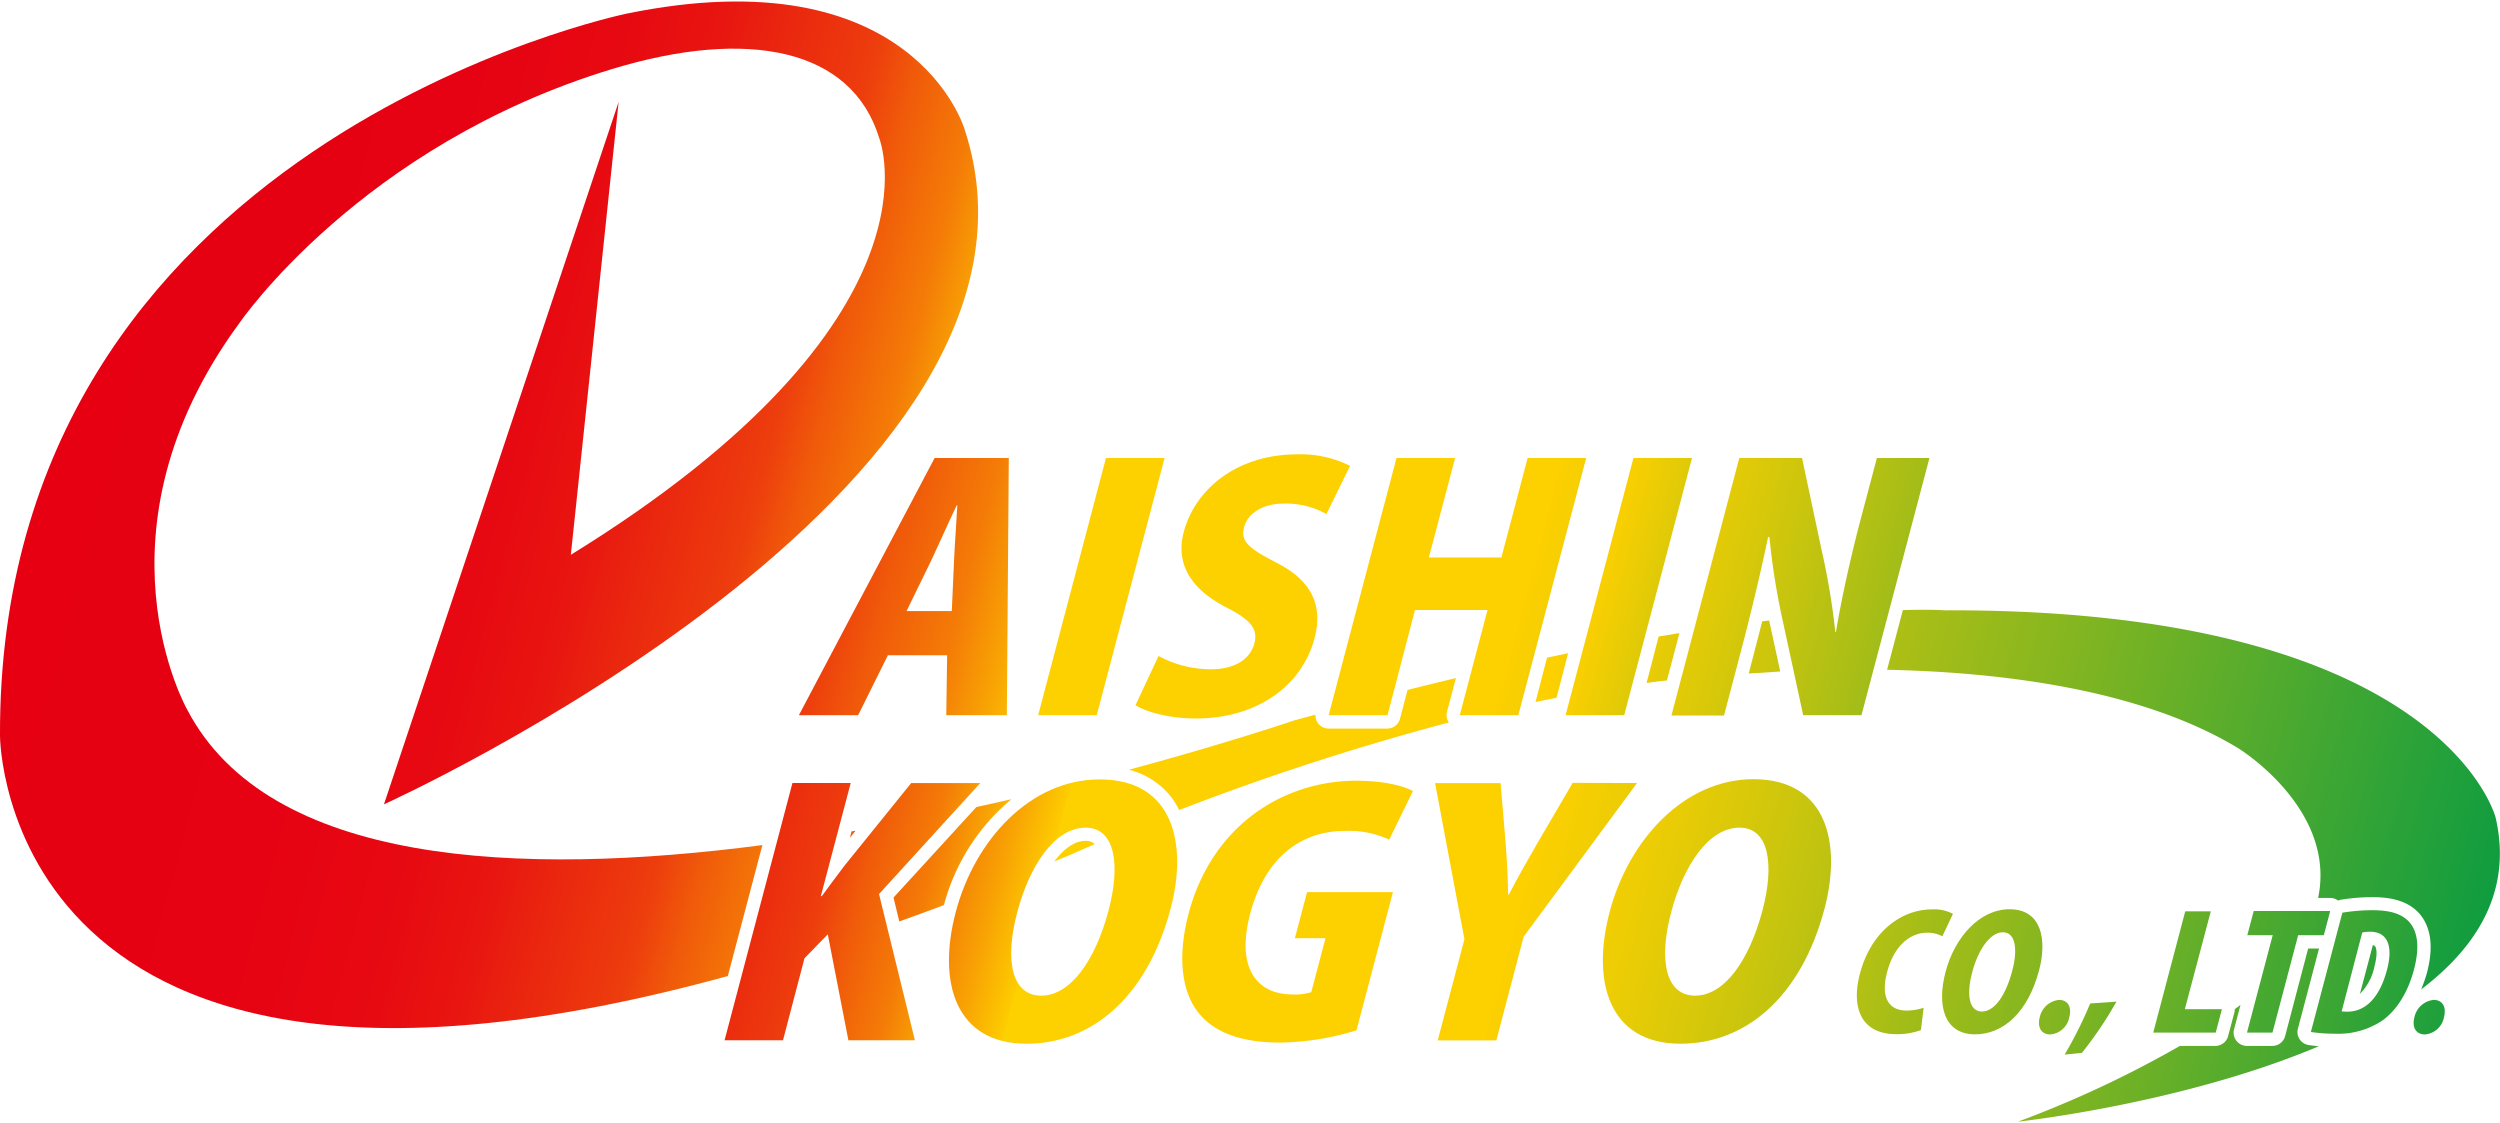
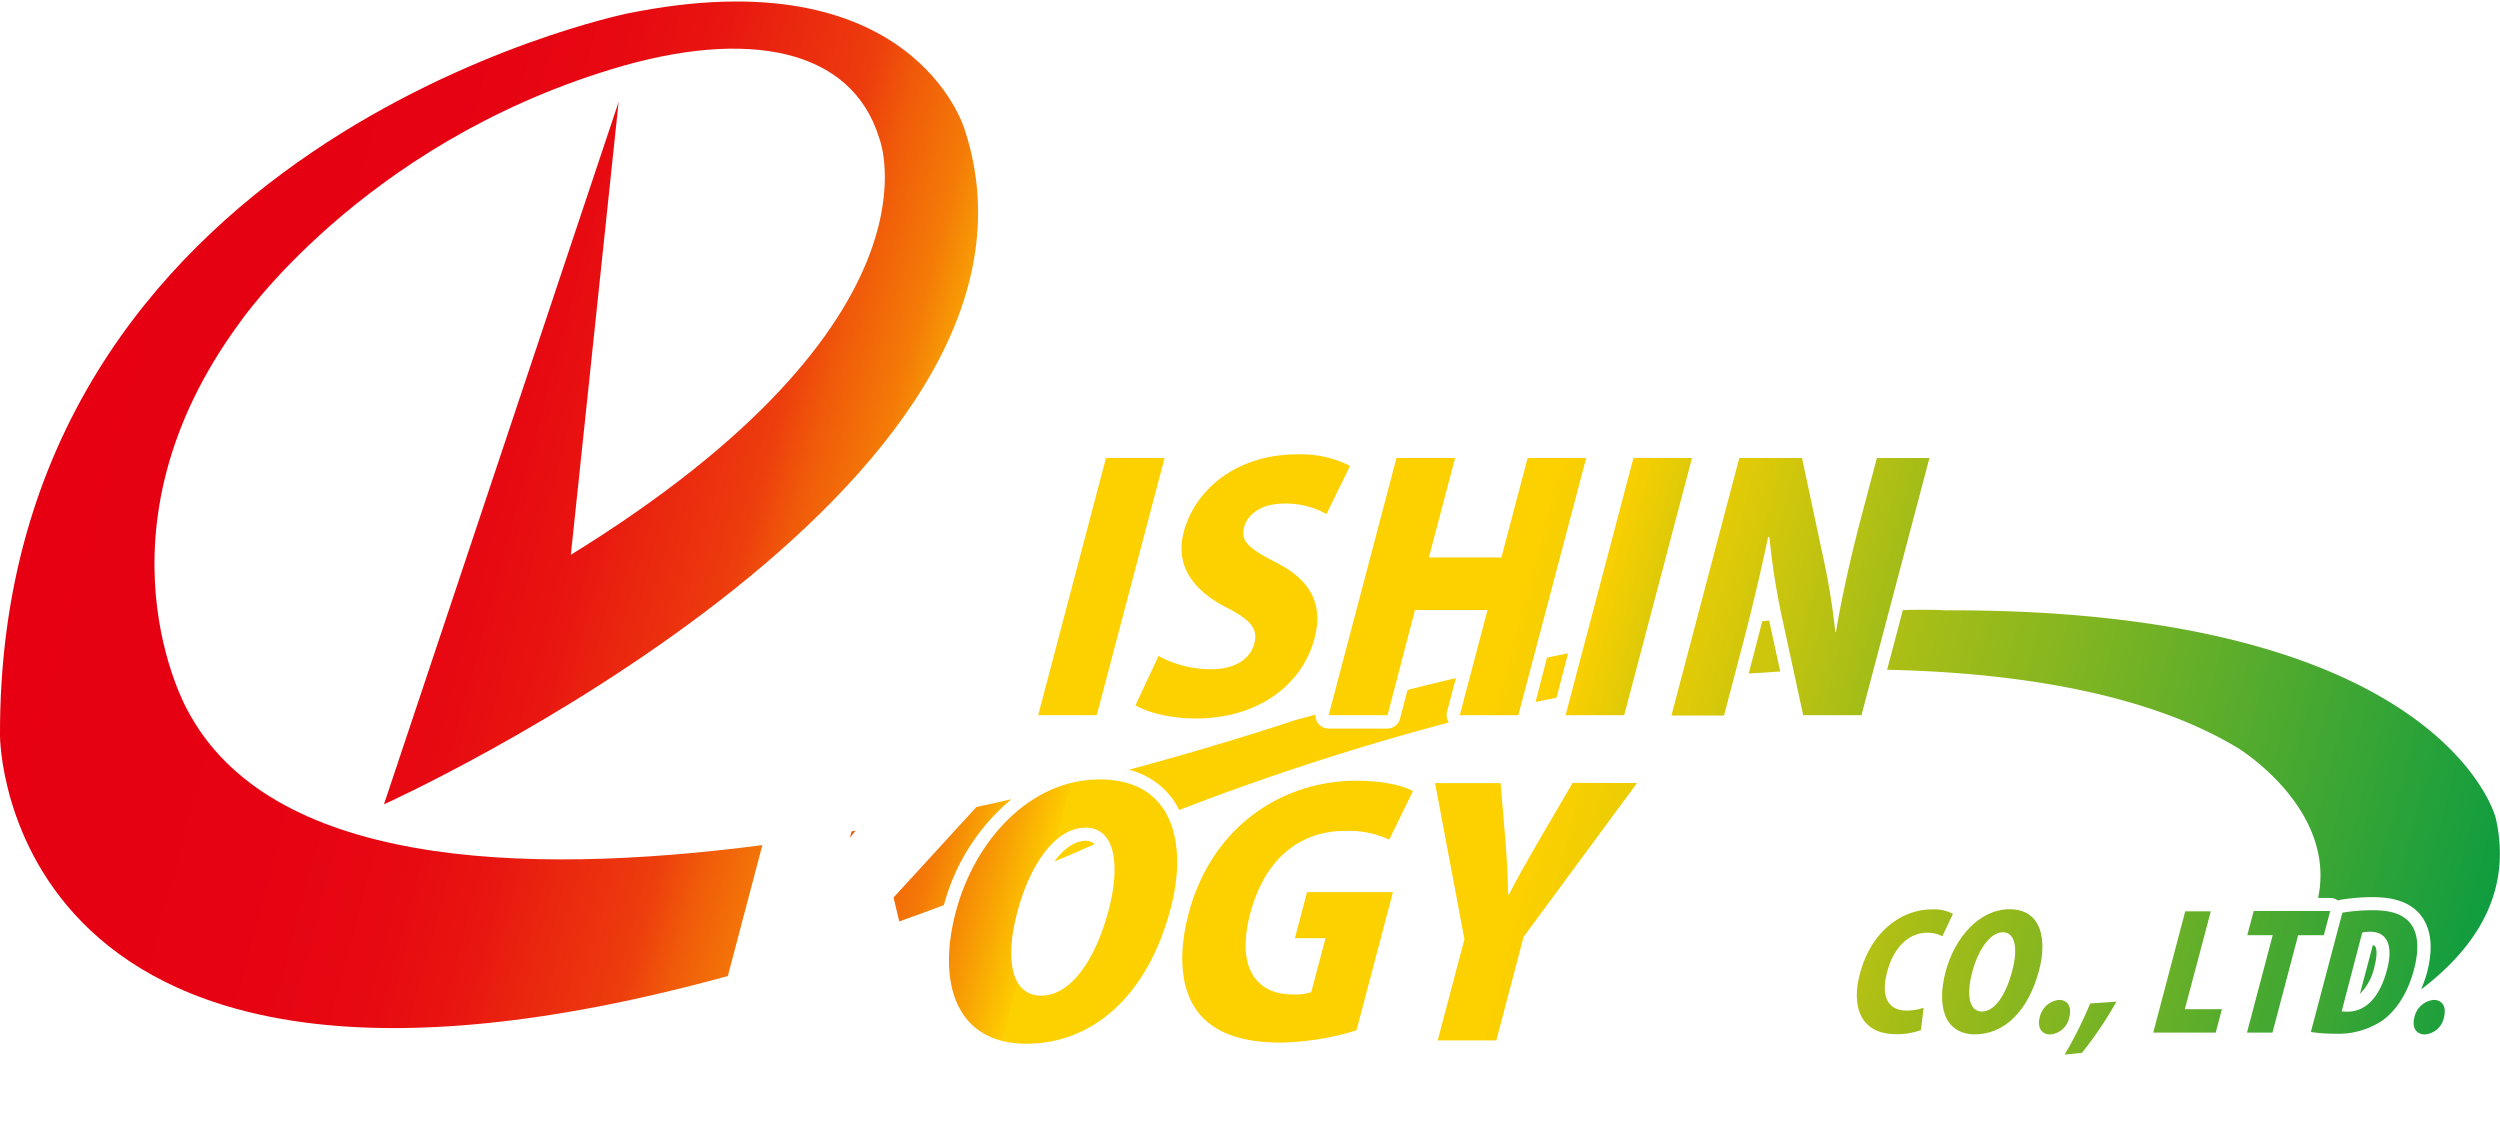
<svg xmlns="http://www.w3.org/2000/svg" xmlns:xlink="http://www.w3.org/1999/xlink" viewBox="0 0 434.23 194.53" width="434" height="195">
  <defs>
    <style>.cls-1{fill:url(#名称未設定グラデーション_63);}.cls-2{fill:url(#名称未設定グラデーション_63-2);}.cls-3{fill:url(#名称未設定グラデーション_63-3);}.cls-4{fill:url(#名称未設定グラデーション_63-4);}.cls-5{fill:url(#名称未設定グラデーション_63-5);}.cls-6{fill:url(#名称未設定グラデーション_63-6);}.cls-7{fill:url(#名称未設定グラデーション_63-7);}.cls-8{fill:url(#名称未設定グラデーション_63-8);}.cls-9{fill:url(#名称未設定グラデーション_63-9);}.cls-10{fill:url(#名称未設定グラデーション_63-10);}.cls-11{fill:url(#名称未設定グラデーション_63-11);}.cls-12{fill:url(#名称未設定グラデーション_63-12);}.cls-13{fill:url(#名称未設定グラデーション_63-13);}.cls-14{fill:url(#名称未設定グラデーション_63-14);}.cls-15{fill:url(#名称未設定グラデーション_63-15);}.cls-16{fill:url(#名称未設定グラデーション_63-16);}.cls-17{fill:url(#名称未設定グラデーション_63-17);}.cls-18{fill:url(#名称未設定グラデーション_63-18);}.cls-19{fill:url(#名称未設定グラデーション_63-19);}.cls-20{fill:url(#名称未設定グラデーション_63-20);}.cls-21{fill:url(#名称未設定グラデーション_63-21);}.cls-22{fill:url(#名称未設定グラデーション_63-22);}.cls-23{fill:url(#名称未設定グラデーション_63-23);}.cls-24{fill:url(#名称未設定グラデーション_63-24);}.cls-25{fill:url(#名称未設定グラデーション_63-25);}.cls-26{fill:url(#名称未設定グラデーション_63-26);}.cls-27{fill:url(#名称未設定グラデーション_63-27);}.cls-28{fill:url(#名称未設定グラデーション_63-28);}.cls-29{fill:url(#名称未設定グラデーション_63-29);}.cls-30{fill:url(#名称未設定グラデーション_63-30);}</style>
    <linearGradient id="名称未設定グラデーション_63" x1="28.97" y1="105.47" x2="399.79" y2="204.83" gradientUnits="userSpaceOnUse">
      <stop offset="0" stop-color="#e60012" />
      <stop offset="0.15" stop-color="#e60212" />
      <stop offset="0.21" stop-color="#e70911" />
      <stop offset="0.25" stop-color="#e81510" />
      <stop offset="0.28" stop-color="#ea270f" />
      <stop offset="0.32" stop-color="#ed3d0d" />
      <stop offset="0.34" stop-color="#f05a0a" />
      <stop offset="0.37" stop-color="#f47b07" />
      <stop offset="0.39" stop-color="#f8a104" />
      <stop offset="0.41" stop-color="#fdcc00" />
      <stop offset="0.41" stop-color="#fdd000" />
      <stop offset="0.51" stop-color="#fdd000" />
      <stop offset="0.61" stop-color="#fdd000" />
      <stop offset="0.67" stop-color="#dbc909" />
      <stop offset="0.8" stop-color="#85b620" />
      <stop offset="1" stop-color="#094" />
    </linearGradient>
    <linearGradient id="名称未設定グラデーション_63-2" x1="122.71" y1="69.5" x2="377.14" y2="137.67" xlink:href="#名称未設定グラデーション_63" />
    <linearGradient id="名称未設定グラデーション_63-3" x1="239.29" y1="122.1" x2="425.4" y2="171.96" xlink:href="#名称未設定グラデーション_63" />
    <linearGradient id="名称未設定グラデーション_63-4" x1="-10.72" y1="30" x2="445.28" y2="152.19" xlink:href="#名称未設定グラデーション_63" />
    <linearGradient id="名称未設定グラデーション_63-5" x1="18.22" y1="35.12" x2="436.09" y2="147.09" xlink:href="#名称未設定グラデーション_63" />
    <linearGradient id="名称未設定グラデーション_63-6" x1="112.99" y1="75.46" x2="369.66" y2="144.24" xlink:href="#名称未設定グラデーション_63" />
    <linearGradient id="名称未設定グラデーション_63-7" x1="7.89" y1="65.82" x2="382.72" y2="166.26" xlink:href="#名称未設定グラデーション_63" />
    <linearGradient id="名称未設定グラデーション_63-8" x1="47.38" y1="91.25" x2="437.91" y2="195.9" xlink:href="#名称未設定グラデーション_63" />
    <linearGradient id="名称未設定グラデーション_63-9" x1="42.01" y1="115.93" x2="367.22" y2="203.07" xlink:href="#名称未設定グラデーション_63" />
    <linearGradient id="名称未設定グラデーション_63-10" x1="23.75" y1="73.99" x2="417.3" y2="179.44" xlink:href="#名称未設定グラデーション_63" />
    <linearGradient id="名称未設定グラデーション_63-11" x1="52.43" y1="119.01" x2="334.3" y2="194.53" xlink:href="#名称未設定グラデーション_63" />
    <linearGradient id="名称未設定グラデーション_63-12" x1="13.38" y1="63.12" x2="428.27" y2="174.29" xlink:href="#名称未設定グラデーション_63" />
    <linearGradient id="名称未設定グラデーション_63-13" x1="105.24" y1="78.54" x2="302.79" y2="131.47" xlink:href="#名称未設定グラデーション_63" />
    <linearGradient id="名称未設定グラデーション_63-14" x1="62.48" y1="60.36" x2="377.03" y2="144.64" xlink:href="#名称未設定グラデーション_63" />
    <linearGradient id="名称未設定グラデーション_63-15" x1="75.27" y1="53.93" x2="385.47" y2="137.05" xlink:href="#名称未設定グラデーション_63" />
    <linearGradient id="名称未設定グラデーション_63-16" x1="156.54" y1="67.74" x2="354.08" y2="120.67" xlink:href="#名称未設定グラデーション_63" />
    <linearGradient id="名称未設定グラデーション_63-17" x1="93.57" y1="42.88" x2="403.92" y2="126.04" xlink:href="#名称未設定グラデーション_63" />
    <linearGradient id="名称未設定グラデーション_63-18" x1="41.95" y1="129.62" x2="355.24" y2="213.57" xlink:href="#名称未設定グラデーション_63" />
    <linearGradient id="名称未設定グラデーション_63-19" x1="19.38" y1="113.77" x2="412.02" y2="218.97" xlink:href="#名称未設定グラデーション_63" />
    <linearGradient id="名称未設定グラデーション_63-20" x1="39.24" y1="107.21" x2="400.76" y2="204.08" xlink:href="#名称未設定グラデーション_63" />
    <linearGradient id="名称未設定グラデーション_63-21" x1="8.33" y1="88.74" x2="427.15" y2="200.96" xlink:href="#名称未設定グラデーション_63" />
    <linearGradient id="名称未設定グラデーション_63-22" x1="33.62" y1="87.15" x2="426.25" y2="192.35" xlink:href="#名称未設定グラデーション_63" />
    <linearGradient id="名称未設定グラデーション_63-23" x1="79.53" y1="100.72" x2="415.04" y2="190.62" xlink:href="#名称未設定グラデーション_63" />
    <linearGradient id="名称未設定グラデーション_63-24" x1="42.69" y1="87.22" x2="431.4" y2="191.37" xlink:href="#名称未設定グラデーション_63" />
    <linearGradient id="名称未設定グラデーション_63-25" x1="37.15" y1="90.73" x2="434.57" y2="197.21" xlink:href="#名称未設定グラデーション_63" />
    <linearGradient id="名称未設定グラデーション_63-26" x1="114.64" y1="111.71" x2="418.25" y2="193.06" xlink:href="#名称未設定グラデーション_63" />
    <linearGradient id="名称未設定グラデーション_63-27" x1="53.17" y1="81.21" x2="437.34" y2="184.14" xlink:href="#名称未設定グラデーション_63" />
    <linearGradient id="名称未設定グラデーション_63-28" x1="50.51" y1="75.53" x2="435.88" y2="178.79" xlink:href="#名称未設定グラデーション_63" />
    <linearGradient id="名称未設定グラデーション_63-29" x1="95.54" y1="84.72" x2="437.3" y2="176.3" xlink:href="#名称未設定グラデーション_63" />
    <linearGradient id="名称未設定グラデーション_63-30" x1="44.62" y1="75.29" x2="442.03" y2="181.78" xlink:href="#名称未設定グラデーション_63" />
  </defs>
  <title>logo</title>
  <g id="レイヤー_2" data-name="レイヤー 2">
    <g id="レイヤー_1-2" data-name="レイヤー 1">
      <path class="cls-1" d="M188.54,145.76c-1.83,0-3.73,1.32-5.42,3.58l2.65-1.09s1.55-.7,4.37-1.91A2.08,2.08,0,0,0,188.54,145.76Z" />
-       <path class="cls-2" d="M289.53,117.91l2.17-8.23c-1.18.18-2.38.38-3.61.59L286,118.34C287.15,118.18,288.34,118,289.53,117.91Z" />
      <path class="cls-3" d="M412.14,163.88l-2.24,8.46a9.42,9.42,0,0,0,2.53-4.79c.69-2.62.17-3.4.1-3.48A.63.63,0,0,0,412.14,163.88Z" />
      <path class="cls-4" d="M330.51,105.68l-2.74,10.37c19.14.4,43.87,3.22,61,13.63,0,0,17.12,10.49,13.87,26h2.12a2.33,2.33,0,0,1,1.35.45c.12,0,.23-.09.36-.12a33.9,33.9,0,0,1,5.62-.47c3.78,0,6.36.9,8.12,2.83,2.07,2.39,2.51,5.86,1.32,10.36a24.8,24.8,0,0,1-1,2.84c9.87-7.5,15.85-17.25,12.94-29.85,0,0-9.18-36.34-95.84-36C337.65,105.7,335.27,105.55,330.51,105.68Z" />
      <path class="cls-5" d="M307.44,108.18c-.05-.22-.1-.46-.15-.69l-1.21.14c-.47,1.87-1,3.83-1.52,5.91l-.83,3.16c1.51-.11,3.36-.23,5.48-.35Z" />
      <path class="cls-6" d="M270.36,120.9l2-7.72-3.65.75-2,7.71Z" />
      <path class="cls-7" d="M132.42,146.5C90.33,152,46.72,150.08,32.53,123c0,0-17.58-30.85,9-67.1,0,0,21-30.9,64.8-44.2,23.53-7.15,41.62-3.6,46.38,12,0,0,12.74,31.46-53.56,72.38l8.3-78.66-40.76,122S188.19,84.49,167.52,22.11c0,0-8.91-30.3-58.81-20C108.71,2.15-.37,24.37,0,127.51c0,0,0,76.45,126.42,41.73Z" />
-       <path class="cls-8" d="M401,181.23a2.33,2.33,0,0,1-1.57-1,2.28,2.28,0,0,1-.3-1.85l3.67-13.92h-1.89l-4,15.2a2.29,2.29,0,0,1-2.22,1.72h-4.43a2.3,2.3,0,0,1-2.22-2.89l1.12-4.24-1,.75a2.32,2.32,0,0,1-.07.59l-1.08,4.07a2.3,2.3,0,0,1-2.22,1.72h-6.16a187.89,187.89,0,0,1-28.13,13.16s28.52-3.07,52.25-13.1C402.21,181.38,401.62,181.32,401,181.23Z" />
      <path class="cls-9" d="M175.69,138.52c-2,.47-4,.92-6.1,1.37L155.2,155.61l1,4.15c2.54-.91,5.13-1.85,7.75-2.84A36,36,0,0,1,175.69,138.52Z" />
      <path class="cls-10" d="M224.74,124.86s-11.38,3.89-28.66,8.55a13.46,13.46,0,0,1,7.36,4.76,13.28,13.28,0,0,1,1.37,2.24,449.47,449.47,0,0,1,46.84-15.21,2.28,2.28,0,0,1-.32-1.85l1.55-5.86c-2.74.65-5.53,1.33-8.4,2.06l-1.31,5a2.29,2.29,0,0,1-2.22,1.71H230.78a2.28,2.28,0,0,1-2.29-2.42Z" />
      <path class="cls-11" d="M148.61,144l-.7.12-.3,1.11Z" />
-       <path class="cls-12" d="M174.88,123.94H164.36l.15-10.41H154.22l-5.17,10.41H138.76l23.58-44.68h12.88Zm-9.56-18.09.4-9c.12-2.66.42-6.65.56-9.37h-.11c-1.3,2.72-3.13,6.82-4.32,9.37l-4.39,9Z" />
      <path class="cls-13" d="M192.1,79.26h10.18l-11.79,44.68H180.32Z" />
      <path class="cls-14" d="M230.39,89A14.36,14.36,0,0,0,223,87.18c-3.93,0-6.34,1.9-6.92,4.1-.66,2.49.87,3.7,5.65,6.18,6.27,3.18,8.06,7.58,6.59,13.13-2.15,8.14-9.85,13.92-20.66,13.92-4.51,0-8.66-1.15-10.43-2.31l4-8.55a19.06,19.06,0,0,0,9.1,2.31c4.28,0,6.85-1.85,7.55-4.51s-.91-4.22-5-6.3c-6.2-3.24-8.68-7.63-7.28-13,2-7.57,9.35-13.52,19.7-13.52a19.07,19.07,0,0,1,9.19,2Z" />
      <path class="cls-15" d="M263.72,123.94H253.55l4.82-18.27h-12.6L241,123.94H230.78l11.78-44.68h10.18l-4.56,17.28h12.6l4.56-17.28h10.17Z" />
      <path class="cls-16" d="M283.72,79.26h10.17l-11.78,44.68H271.93Z" />
      <path class="cls-17" d="M323.32,123.94H313.2l-3.52-16.25A124.06,124.06,0,0,1,307.33,93h-.23c-1.08,5.2-2.65,12-4.76,20l-2.89,11h-9.14L302.1,79.26H313l3.4,16a123.94,123.94,0,0,1,2.38,14.22h.11c.86-5.2,2.35-12.2,4.3-19.6L326,79.26h9.13Z" />
-       <path class="cls-18" d="M158.91,180.4H147.36L143.78,162l-4.05,4.16L136,180.4H125.85l11.79-44.68h10.12l-5.19,19.65h.17c1.29-1.79,2.61-3.52,3.95-5.31l11.58-14.34h12L152.68,155Z" />
      <path class="cls-19" d="M203.35,157.45C199.25,173,189.55,181,178.28,181,166,181,162.77,170.4,166,158.15c3.32-12.6,13-23.06,25-23.06C204.05,135.09,206.21,146.59,203.35,157.45Zm-26.61.52c-2.32,8.56-1,14.68,4.1,14.68s9.42-6.12,11.72-14.85c2.06-7.8,1.19-14.33-4-14.33C183.11,143.47,178.77,150.29,176.74,158Z" />
      <path class="cls-20" d="M235.61,178.67a47,47,0,0,1-13.22,2.13c-7,0-11.65-1.85-14.32-5.31-3-3.88-3.47-10.06-1.63-17.05,4.07-15.44,16.56-23.12,29.11-23.12,4.68,0,8.15.86,9.87,1.79l-4.13,8.44a16.55,16.55,0,0,0-7.76-1.51c-7.16,0-13.71,4.22-16.39,14.4-2.5,9.47,1.2,14,7.33,14a9.36,9.36,0,0,0,3.29-.4l2.47-9.37h-5.32l2.12-8h14.91Z" />
      <path class="cls-21" d="M284.34,135.72l-19.7,26.7-4.74,18H249.72l4.64-17.57-5.1-27.11h11.38l.88,10.46c.24,3.07.37,5.84.43,8.9h.12c1.53-2.94,3.14-5.78,5-9l6.09-10.41Z" />
-       <path class="cls-22" d="M316.93,157.45C312.83,173,303.14,181,291.87,181c-12.32,0-15.52-10.64-12.29-22.89,3.33-12.6,13-23.06,25-23.06C317.63,135.09,319.79,146.59,316.93,157.45Zm-26.61.52c-2.31,8.56-1,14.68,4.1,14.68s9.42-6.12,11.72-14.85c2.06-7.8,1.19-14.33-4-14.33C296.69,143.47,292.35,150.29,290.32,158Z" />
      <path class="cls-23" d="M333.65,178.63a12,12,0,0,1-4.29.71c-6.16,0-7.85-4.67-6.3-10.52,2-7.57,7.47-11.15,12.47-11.15a7,7,0,0,1,3.68.77l-1.84,3.9a5.3,5.3,0,0,0-2.65-.62c-2.8,0-5.68,2.07-6.94,6.83-1.16,4.4.25,6.69,3.39,6.69a9.38,9.38,0,0,0,2.95-.49Z" />
      <path class="cls-24" d="M354.18,168.22c-1.94,7.35-6.23,11.15-11.14,11.15-5.36,0-6.65-5-5.12-10.82,1.57-6,5.89-10.91,11.13-10.91C354.71,157.64,355.54,163.08,354.18,168.22Zm-11.59.25c-1.09,4-.59,6.94,1.65,6.94s4.16-2.9,5.25-7c1-3.69.65-6.77-1.61-6.77S343.55,164.83,342.59,168.47Z" />
      <path class="cls-25" d="M354.29,176.39a3.81,3.81,0,0,1,3.35-3c1.49,0,2.26,1.18,1.78,3a3.66,3.66,0,0,1-3.35,3C354.53,179.37,353.84,178.11,354.29,176.39Z" />
      <path class="cls-26" d="M367.61,173.69a65.85,65.85,0,0,1-6,8.9l-3,.3a71.38,71.38,0,0,0,4.44-8.88Z" />
      <path class="cls-27" d="M384.85,179.07H374L379.56,158H384L379.49,175h6.44Z" />
      <path class="cls-28" d="M403.63,162.15h-4.46l-4.46,16.92h-4.43l4.47-16.92h-4.41l1.11-4.2h13.29Z" />
      <path class="cls-29" d="M406.85,158.24a32,32,0,0,1,5.22-.43c3.22,0,5.15.68,6.42,2.07,1.45,1.67,1.82,4.35.8,8.23-1.19,4.51-3.35,7.27-5.36,8.77a13.76,13.76,0,0,1-8.38,2.38,27,27,0,0,1-4.17-.3Zm-.12,17.14a6.64,6.64,0,0,0,1,.05c2.89,0,5.5-2.07,6.88-7.29,1.16-4.4-.12-6.59-2.92-6.59a5.81,5.81,0,0,0-1.39.14Z" />
      <path class="cls-30" d="M419.37,176.39a3.8,3.8,0,0,1,3.35-3c1.48,0,2.25,1.18,1.78,3a3.66,3.66,0,0,1-3.35,3C419.61,179.37,418.91,178.11,419.37,176.39Z" />
    </g>
  </g>
</svg>